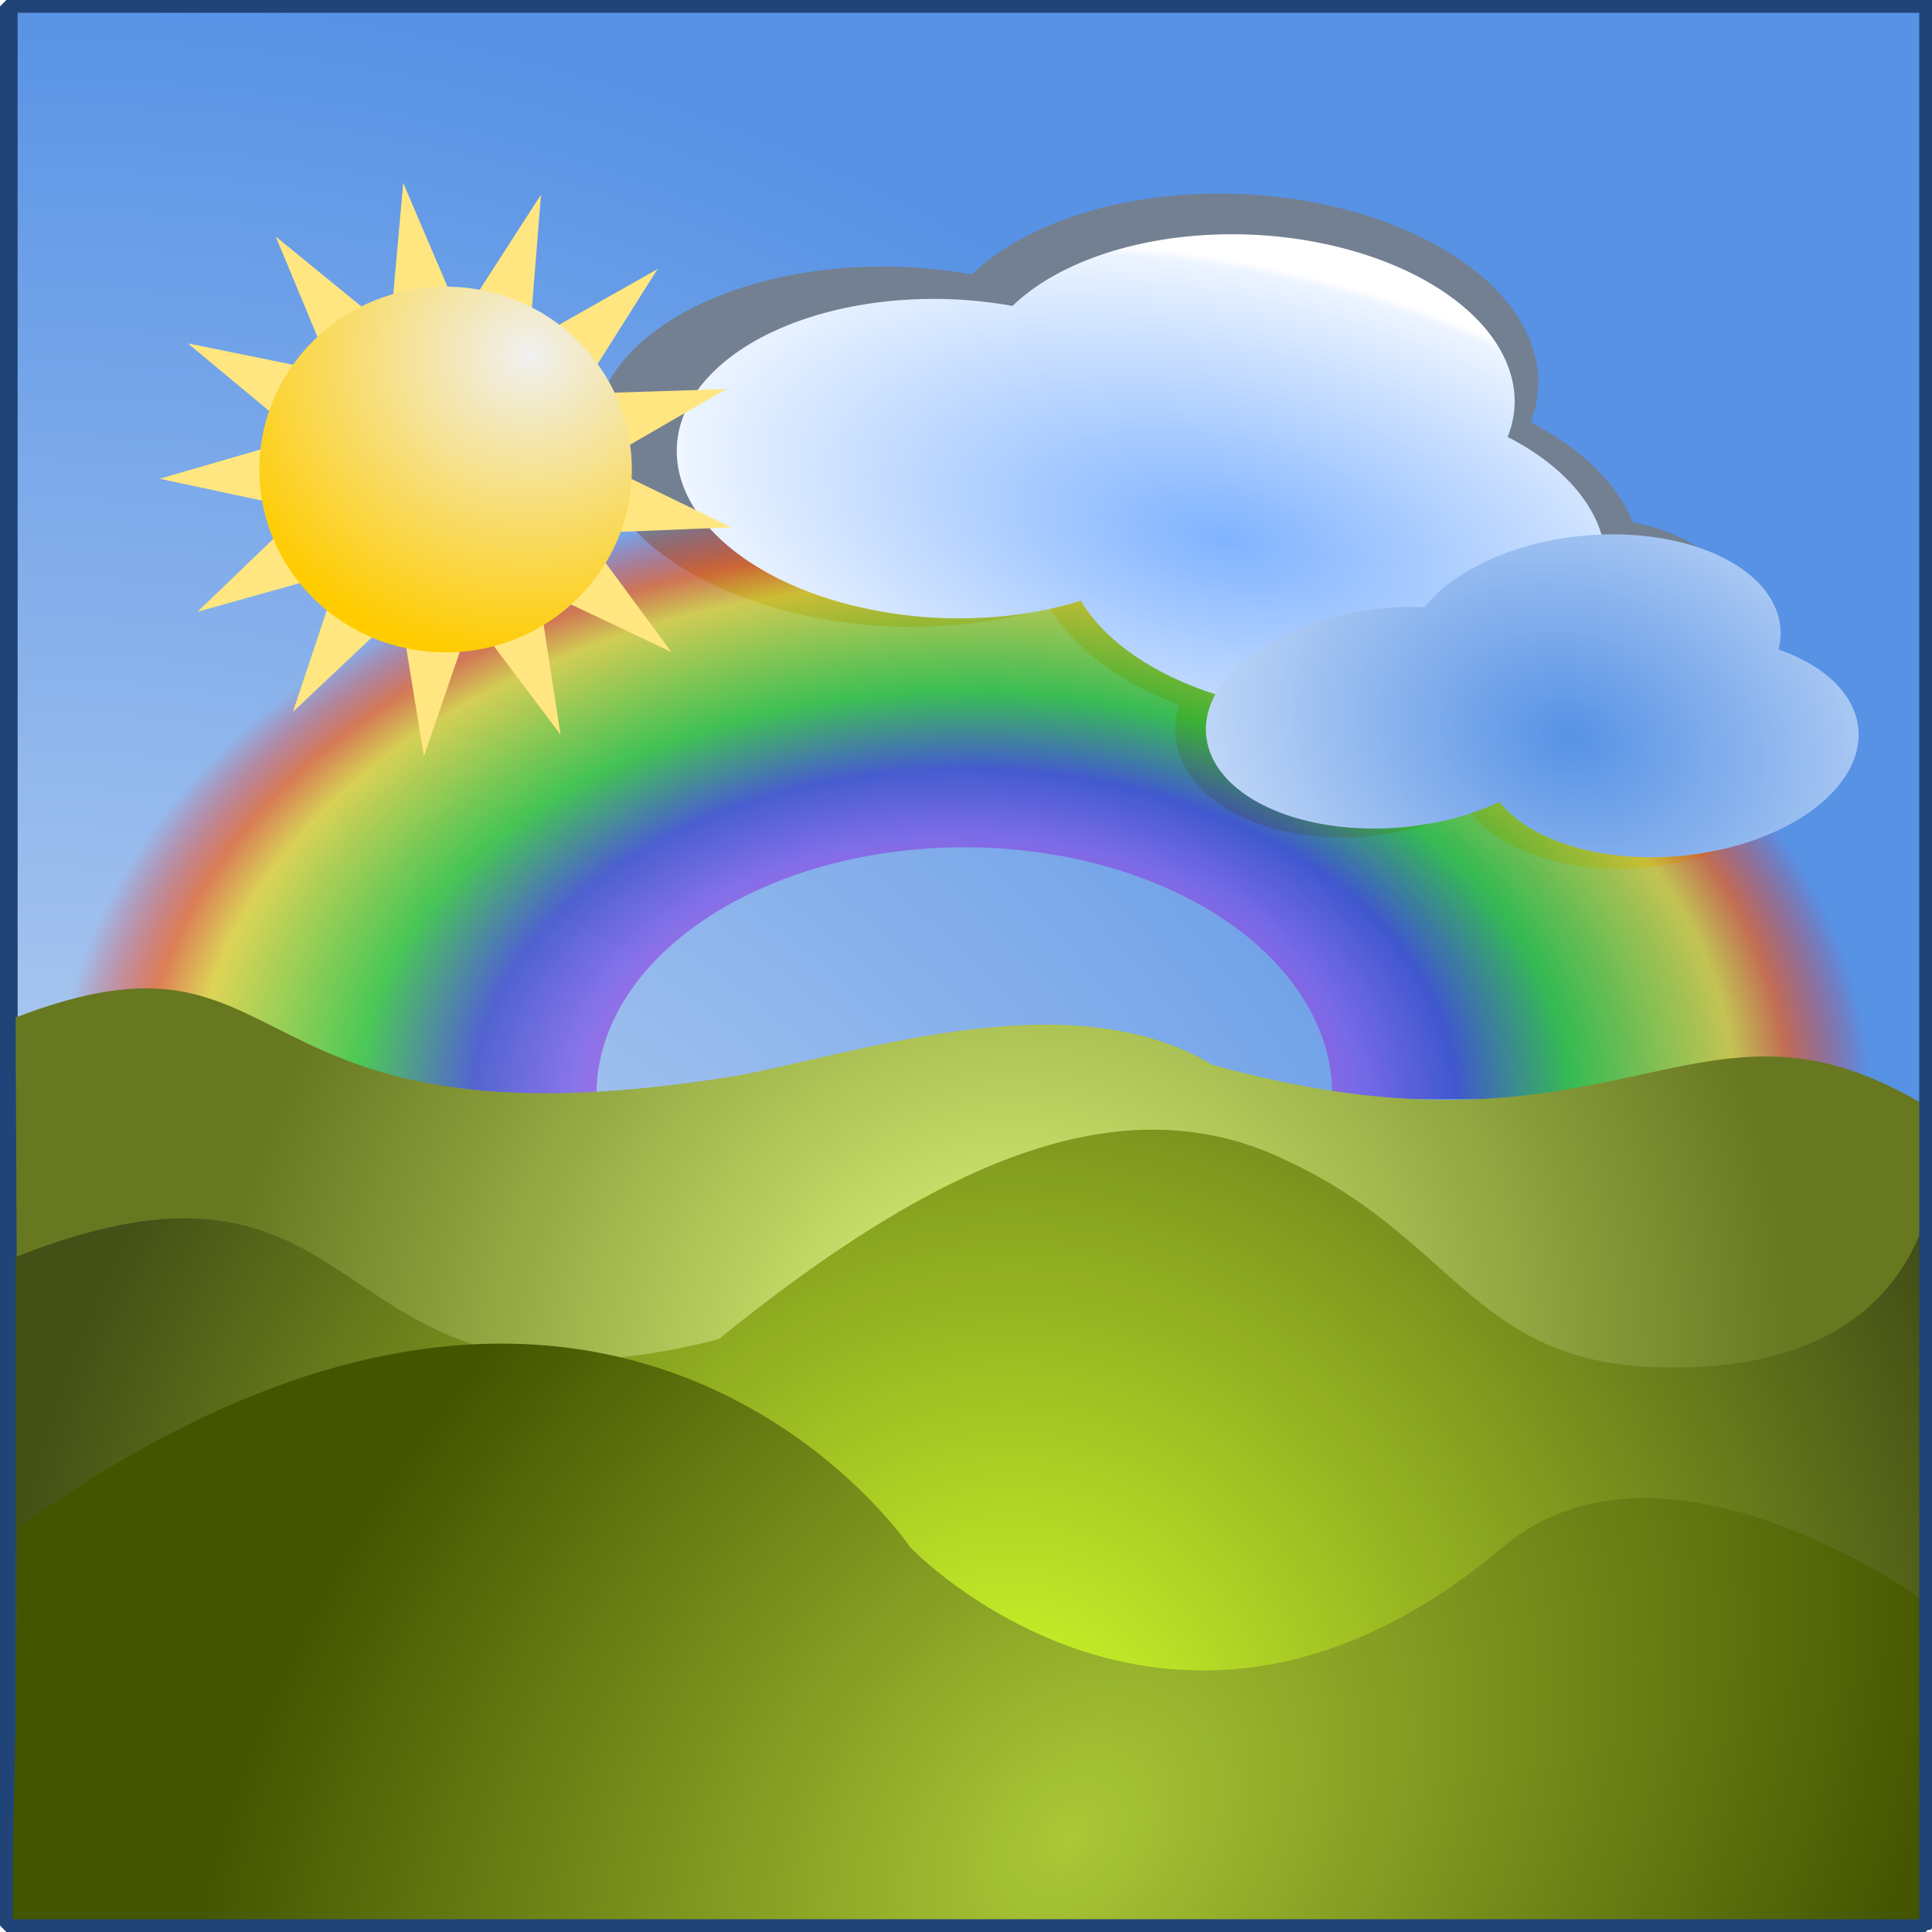
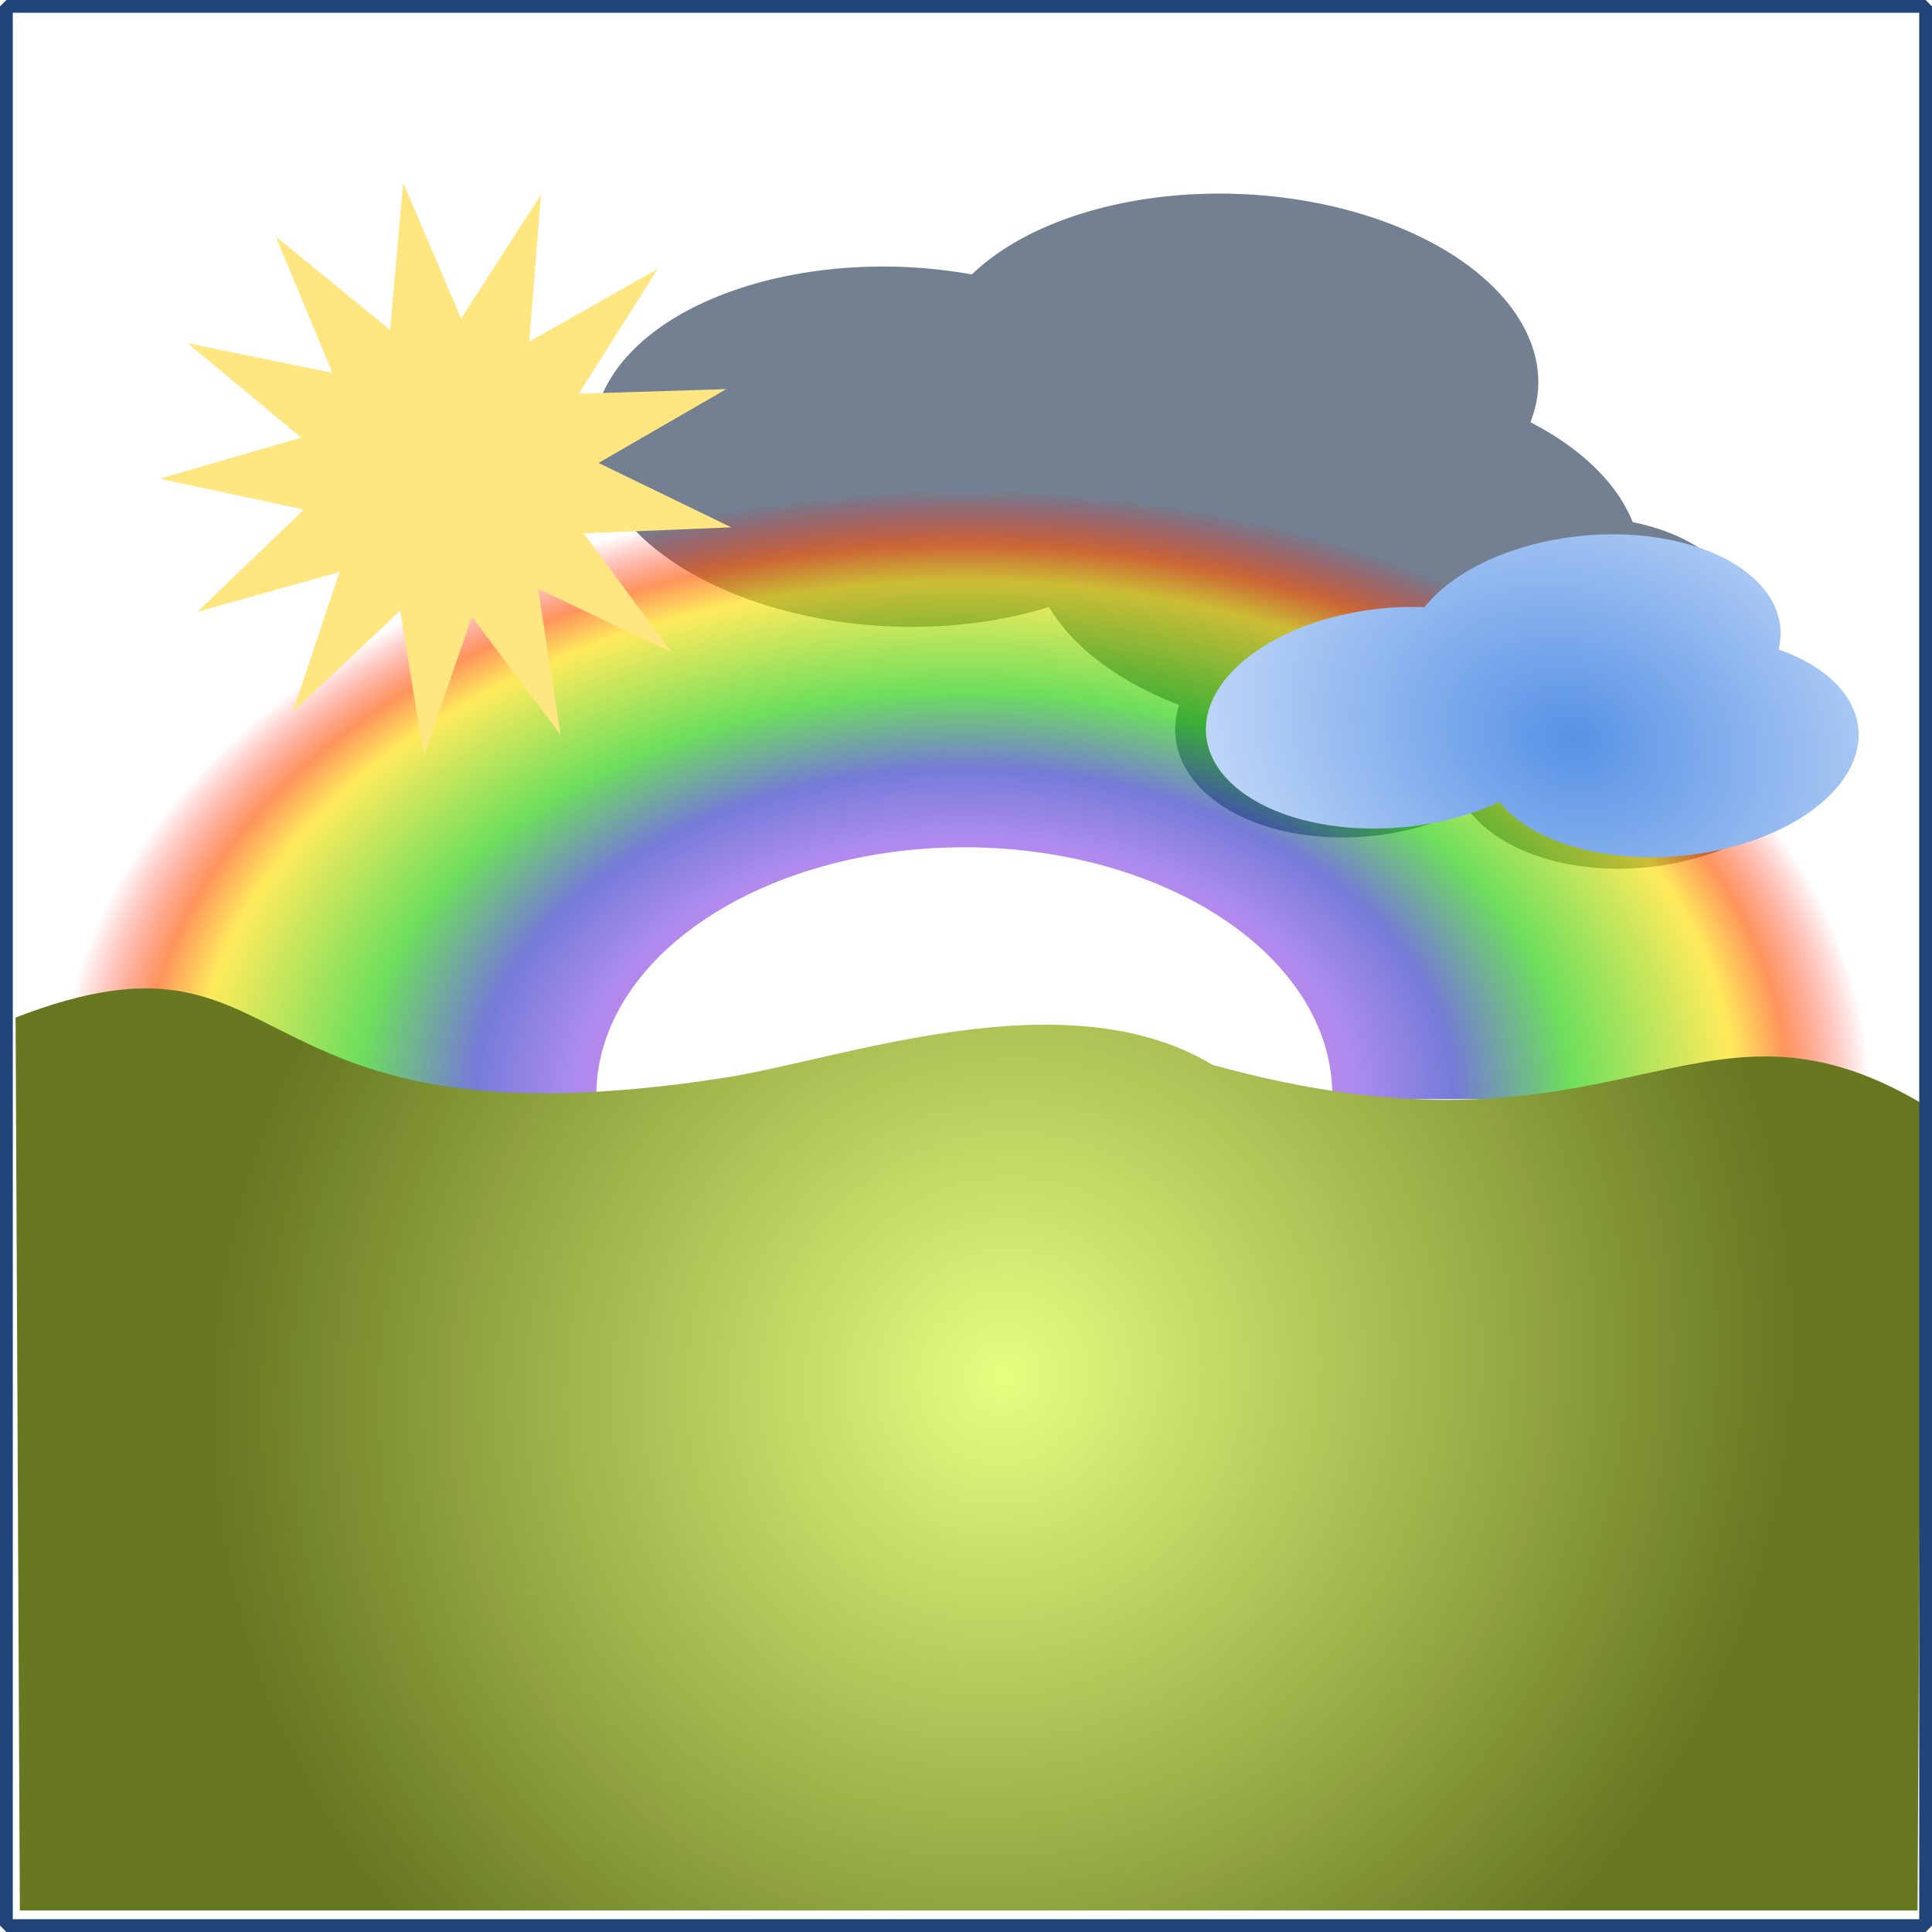
<svg xmlns="http://www.w3.org/2000/svg" xmlns:ns1="http://www.inkscape.org/namespaces/inkscape" xmlns:ns2="http://sodipodi.sourceforge.net/DTD/sodipodi-0.dtd" xmlns:xlink="http://www.w3.org/1999/xlink" width="150" height="150" viewBox="0 0 150 150" id="svg2" version="1.1" ns1:version="0.91 r13725" ns2:docname="Regenbogen.svg">
  <title id="title4136">Flicken-Vorlage</title>
  <defs id="defs4">
    <linearGradient ns1:collect="always" id="linearGradient4438">
      <stop id="stop4444" offset="0" style="stop-color:#c3d0ef;stop-opacity:1" />
      <stop style="stop-color:#e7eef7;stop-opacity:1" offset="0" id="stop4442" />
      <stop id="stop4440" offset="1" style="stop-color:#5792e5;stop-opacity:1" />
    </linearGradient>
    <linearGradient ns1:collect="always" id="linearGradient4317">
      <stop style="stop-color:#e5ff80;stop-opacity:1" offset="0" id="stop4319" />
      <stop style="stop-color:#677821;stop-opacity:1" offset="1" id="stop4321" />
    </linearGradient>
    <linearGradient id="linearGradient4279" ns1:collect="always">
      <stop id="stop4281" offset="0" style="stop-color:#d4ff2a;stop-opacity:1" />
      <stop id="stop4283" offset="1" style="stop-color:#445016;stop-opacity:1" />
    </linearGradient>
    <linearGradient id="linearGradient4273" ns1:collect="always">
      <stop id="stop4275" offset="0" style="stop-color:#d4ff2a;stop-opacity:1" />
      <stop id="stop4277" offset="1" style="stop-color:#445016;stop-opacity:1" />
    </linearGradient>
    <linearGradient ns1:collect="always" id="linearGradient4251">
      <stop style="stop-color:#abc837;stop-opacity:1" offset="0" id="stop4253" />
      <stop style="stop-color:#445500;stop-opacity:1" offset="1" id="stop4255" />
    </linearGradient>
    <linearGradient ns1:collect="always" id="linearGradient5028">
      <stop id="stop5034" offset="0" style="stop-color:#ffffff;stop-opacity:1" />
      <stop style="stop-color:#ecf4ff;stop-opacity:1" offset="0.035" id="stop5032" />
      <stop id="stop5030" offset="1" style="stop-color:#a1afc3;stop-opacity:1" />
    </linearGradient>
    <linearGradient id="linearGradient4930" ns1:collect="always">
      <stop id="stop4932" offset="0" style="stop-color:#5792e5;stop-opacity:1" />
      <stop style="stop-color:#ecf4ff;stop-opacity:1" offset="0.965" id="stop4934" />
      <stop id="stop4936" offset="1" style="stop-color:#c3d0ef;stop-opacity:1" />
    </linearGradient>
    <linearGradient ns1:collect="always" id="linearGradient4894">
      <stop style="stop-color:#80b3ff;stop-opacity:1;" offset="0" id="stop4896" />
      <stop id="stop4902" offset="0.965" style="stop-color:#ecf4ff;stop-opacity:1" />
      <stop style="stop-color:#ffffff;stop-opacity:1" offset="1" id="stop4898" />
    </linearGradient>
    <linearGradient ns1:collect="always" id="linearGradient4838">
      <stop id="stop4842" offset="0" style="stop-color:#f0f0f0;stop-opacity:1" />
      <stop id="stop4840" offset="1" style="stop-color:#ffcc00;stop-opacity:1" />
    </linearGradient>
    <linearGradient ns1:collect="always" id="linearGradient4793">
      <stop style="stop-color:#ff0000;stop-opacity:1;" offset="0" id="stop4795" />
      <stop id="stop4809" offset="0.15" style="stop-color:#f08914;stop-opacity:1" />
      <stop id="stop4807" offset="0.289" style="stop-color:#e428b9;stop-opacity:1" />
      <stop style="stop-color:#7c4ae8;stop-opacity:1" offset="0.432" id="stop4811" />
      <stop id="stop4805" offset="0.542" style="stop-color:#2730c0;stop-opacity:1" />
      <stop id="stop4803" offset="0.669" style="stop-color:#1bcc00;stop-opacity:1" />
      <stop id="stop4801" offset="0.85" style="stop-color:#ffdf00;stop-opacity:1" />
      <stop style="stop-color:#ff5900;stop-opacity:1" offset="0.909" id="stop4814" />
      <stop style="stop-color:#ff0000;stop-opacity:0;" offset="1" id="stop4797" />
    </linearGradient>
    <radialGradient ns1:collect="always" xlink:href="#linearGradient4793" id="radialGradient4799" cx="74.667" cy="998.028" fx="74.667" fy="998.028" r="70.992" gradientTransform="matrix(1,0,0,0.667,0,-569.648)" gradientUnits="userSpaceOnUse" />
    <clipPath clipPathUnits="userSpaceOnUse" id="clipPath4824">
      <rect style="opacity:1;fill:#4287bb;fill-opacity:1;fill-rule:nonzero;stroke:#ff5900;stroke-width:0;stroke-linejoin:miter;stroke-miterlimit:100;stroke-dasharray:none;stroke-dashoffset:5.172;stroke-opacity:1" id="rect4826" width="162" height="65.333" x="-4.667" y="30.667" />
    </clipPath>
    <radialGradient ns1:collect="always" xlink:href="#linearGradient4838" id="radialGradient4848" cx="41.288" cy="926.726" fx="41.288" fy="926.726" r="18.833" gradientTransform="matrix(1.372,0.03,-0.027,1.257,8.61,-235.535)" gradientUnits="userSpaceOnUse" />
    <radialGradient ns1:collect="always" xlink:href="#linearGradient4894" id="radialGradient4900" cx="55.827" cy="201.787" fx="55.827" fy="201.787" r="46.75" gradientTransform="matrix(0.972,0.204,-0.084,0.466,59.816,837.864)" gradientUnits="userSpaceOnUse" />
    <radialGradient ns1:collect="always" xlink:href="#linearGradient4930" id="radialGradient4900-5" cx="51.873" cy="200.94" fx="51.873" fy="200.94" r="46.75" gradientTransform="matrix(0.372,-0.634,0.844,0.394,-67.742,914.044)" gradientUnits="userSpaceOnUse" />
    <radialGradient ns1:collect="always" xlink:href="#linearGradient5028" id="radialGradient5016" cx="92.667" cy="1103.029" fx="92.667" fy="1103.029" r="25.34" gradientTransform="matrix(1,0,0,0.495,26,398.972)" gradientUnits="userSpaceOnUse" />
    <filter ns1:collect="always" style="color-interpolation-filters:sRGB" id="filter5187" x="-0.152" width="1.303" y="-0.306" height="1.613">
      <feGaussianBlur ns1:collect="always" stdDeviation="3.2" id="feGaussianBlur5189" />
    </filter>
    <filter ns1:collect="always" style="color-interpolation-filters:sRGB" id="filter5417" x="-0.153" width="1.307" y="-0.3" height="1.599">
      <feGaussianBlur ns1:collect="always" stdDeviation="4.956" id="feGaussianBlur5419" />
    </filter>
    <radialGradient ns1:collect="always" xlink:href="#linearGradient4273" id="radialGradient4219" cx="82.186" cy="1039.676" fx="82.186" fy="1039.676" r="74" gradientTransform="matrix(0.706,-0.852,0.802,0.746,-814.259,334.55)" gradientUnits="userSpaceOnUse" />
    <radialGradient ns1:collect="always" xlink:href="#linearGradient4279" id="radialGradient4235" cx="82.186" cy="1039.676" fx="82.186" fy="1039.676" r="74" gradientTransform="matrix(0.706,-0.852,0.802,0.746,-814.259,334.55)" gradientUnits="userSpaceOnUse" />
    <radialGradient ns1:collect="always" xlink:href="#linearGradient4251" id="radialGradient4265" cx="82" cy="1084.868" fx="82" fy="1084.868" r="74" gradientTransform="matrix(0.858,-0.637,0.372,0.732,-391.885,303.822)" gradientUnits="userSpaceOnUse" />
    <radialGradient ns1:collect="always" xlink:href="#linearGradient4317" id="radialGradient4309" cx="83.106" cy="1013.624" fx="83.106" fy="1013.624" r="74.333" gradientTransform="matrix(0.603,-0.59,0.563,0.58,-543.774,471.085)" gradientUnits="userSpaceOnUse" />
    <radialGradient ns1:collect="always" xlink:href="#linearGradient4438" id="radialGradient4422" cx="1.715" cy="1050.992" fx="1.715" fy="1050.992" r="75.5" gradientUnits="userSpaceOnUse" gradientTransform="matrix(1.971,-0.011,0.011,1.958,-12.924,-1007.797)" />
    <filter ns1:collect="always" style="color-interpolation-filters:sRGB" id="filter4282" x="-0.025" width="1.05" y="-0.037" height="1.075">
      <feGaussianBlur ns1:collect="always" stdDeviation="1.478" id="feGaussianBlur4284" />
    </filter>
  </defs>
  <ns2:namedview id="base" pagecolor="#ffffff" bordercolor="#666666" borderopacity="1.0" ns1:pageopacity="0.0" ns1:pageshadow="2" ns1:zoom="1" ns1:cx="59.577819" ns1:cy="68.583465" ns1:document-units="px" ns1:current-layer="layer1" showgrid="false" units="px" ns1:showpageshadow="false" ns1:window-width="1460" ns1:window-height="1341" ns1:window-x="886" ns1:window-y="26" ns1:window-maximized="0" showguides="true" ns1:guide-bbox="true" fit-margin-top="0" fit-margin-left="0" fit-margin-right="0" fit-margin-bottom="0" />
  <g ns1:label="Ebene 1" ns1:groupmode="layer" id="layer1" transform="translate(0.876,-903.029)">
    <g id="g4286">
-       <rect y="903.359" x="-0.003" height="149.007" width="149.007" id="rect4406" style="opacity:1;fill:url(#radialGradient4422);fill-opacity:1;fill-rule:nonzero;stroke:#214478;stroke-width:0.993;stroke-linejoin:miter;stroke-miterlimit:0;stroke-dasharray:none;stroke-dashoffset:5.172;stroke-opacity:1" />
-     </g>
+       </g>
    <g id="g4223" transform="matrix(0.954,0,0,0.964,1.563,35.465)">
      <g id="g4217">
        <path style="opacity:1;fill:#738092;fill-opacity:1;fill-rule:nonzero;stroke:#ff5900;stroke-width:0;stroke-linejoin:miter;stroke-miterlimit:100;stroke-dasharray:none;stroke-dashoffset:5.172;stroke-opacity:1;filter:url(#filter5417)" d="m 99.096,911.193 a 22.583,13.181 2.429 0 0 -19.527,5.906 22.583,13.181 2.429 0 0 -5.329,-0.56 22.583,13.181 2.429 0 0 -22.72,12.466 22.583,13.181 2.429 0 0 22.419,13.903 22.583,13.181 2.429 0 0 11.346,-1.438 22.583,13.181 2.429 0 0 21.113,9.394 22.583,13.181 2.429 0 0 22.721,-12.466 22.583,13.181 2.429 0 0 -8.188,-10.47 22.583,13.181 2.429 0 0 0.583,-2.831 22.583,13.181 2.429 0 0 -22.419,-13.904 z" id="path4852-6" ns1:connector-curvature="0" transform="matrix(1.099,0,0,1.099,-10.908,-85.826)" />
      </g>
    </g>
    <g id="g4220" transform="matrix(0.929,0,0,1.017,6.229,-16.46)">
      <path transform="matrix(1.071,0,0,1.071,-9.385,-54.755)" ns1:connector-curvature="0" id="path4852-2-0" d="m 122.305,932.298 a 8.534,14.621 84.58 0 0 -12.002,5.515 8.534,14.621 84.58 0 0 -3.467,0.112 8.534,14.621 84.58 0 0 -13.469,10.004 8.534,14.621 84.58 0 0 15.608,6.934 8.534,14.621 84.58 0 0 7.15,-1.926 8.534,14.621 84.58 0 0 14.372,4.158 8.534,14.621 84.58 0 0 13.47,-10.005 8.534,14.621 84.58 0 0 -6.177,-5.991 8.534,14.621 84.58 0 0 0.123,-1.867 8.534,14.621 84.58 0 0 -15.608,-6.935 z" style="opacity:1;fill:#738092;fill-opacity:1;fill-rule:nonzero;stroke:url(#radialGradient5016);stroke-width:0;stroke-linejoin:miter;stroke-miterlimit:100;stroke-dasharray:none;stroke-dashoffset:5.172;stroke-opacity:1;filter:url(#filter5187)" />
    </g>
    <g id="g4309">
      <g id="g4297">
        <path style="opacity:0.8;fill:url(#radialGradient4799);fill-opacity:1;fill-rule:nonzero;stroke:#00268e;stroke-width:0;stroke-linejoin:miter;stroke-miterlimit:100;stroke-dasharray:none;stroke-dashoffset:5.172;stroke-opacity:1;filter:url(#filter4282)" d="M 74.666,48.34 A 70.992,47.325 0 0 0 3.674,95.666 70.992,47.325 0 0 0 74.666,142.99 70.992,47.325 0 0 0 145.658,95.666 70.992,47.325 0 0 0 74.666,48.34 Z m 0,28.111 A 28.824,19.215 0 0 1 103.49,95.666 28.824,19.215 0 0 1 74.666,114.881 28.824,19.215 0 0 1 45.842,95.666 28.824,19.215 0 0 1 74.666,76.451 Z" transform="matrix(0.991,0,0,1,0.001,892.362)" id="path4774" clip-path="url(#clipPath4824)" ns1:connector-curvature="0" />
        <g id="g4290">
-           <path style="opacity:1;fill:url(#radialGradient4900);fill-opacity:1;fill-rule:nonzero;stroke:#ff5900;stroke-width:0;stroke-linejoin:miter;stroke-miterlimit:100;stroke-dasharray:none;stroke-dashoffset:5.172;stroke-opacity:1" d="m 98.87,918.848 a 22.001,12.842 2.429 0 0 -19.023,5.754 22.001,12.842 2.429 0 0 -5.192,-0.546 22.001,12.842 2.429 0 0 -22.134,12.145 22.001,12.842 2.429 0 0 21.841,13.544 22.001,12.842 2.429 0 0 11.054,-1.401 22.001,12.842 2.429 0 0 20.569,9.152 22.001,12.842 2.429 0 0 22.136,-12.145 22.001,12.842 2.429 0 0 -7.977,-10.2 22.001,12.842 2.429 0 0 0.568,-2.758 22.001,12.842 2.429 0 0 -21.841,-13.546 z" id="path4852" ns1:connector-curvature="0" transform="matrix(0.954,0,0,0.964,1.563,35.465)" />
          <path ns1:connector-curvature="0" id="path4852-2" d="m 121.727,944.655 a 8.534,14.621 84.58 0 0 -12.002,5.515 8.534,14.621 84.58 0 0 -3.467,0.112 8.534,14.621 84.58 0 0 -13.469,10.004 8.534,14.621 84.58 0 0 15.608,6.934 8.534,14.621 84.58 0 0 7.15,-1.926 8.534,14.621 84.58 0 0 14.372,4.158 8.534,14.621 84.58 0 0 13.47,-10.005 8.534,14.621 84.58 0 0 -6.177,-5.991 8.534,14.621 84.58 0 0 0.123,-1.867 8.534,14.621 84.58 0 0 -15.608,-6.935 z" style="opacity:1;fill:url(#radialGradient4900-5);fill-opacity:1;fill-rule:nonzero;stroke:#c3d0ef;stroke-width:0;stroke-linejoin:miter;stroke-miterlimit:100;stroke-dasharray:none;stroke-dashoffset:5.172;stroke-opacity:0" />
          <g id="g4213">
            <path ns2:type="star" style="opacity:1;fill:#ffe680;fill-opacity:1;fill-rule:nonzero;stroke:#ff5900;stroke-width:0;stroke-linejoin:miter;stroke-miterlimit:100;stroke-dasharray:none;stroke-dashoffset:5.172;stroke-opacity:1" id="path4832" ns2:sides="13" ns2:cx="33.934826" ns2:cy="939.38989" ns2:r1="22.43758" ns2:r2="11.667542" ns2:arg1="1.1722739" ns2:arg2="1.4139349" ns1:flatsided="false" ns1:rounded="0" ns1:randomized="0" d="m 42.642,960.069 -6.884,-9.155 -3.723,10.833 -1.841,-11.306 -8.331,7.862 3.624,-10.866 -11.03,3.09 8.258,-7.938 -11.202,-2.39 11.001,-3.191 -8.808,-7.322 11.224,2.287 -4.397,-10.577 8.875,7.241 1.022,-11.409 4.493,10.536 6.207,-9.627 -0.918,11.418 9.97,-5.639 -6.119,9.683 11.449,-0.36 -9.918,5.731 10.305,5.002 -11.445,0.465 6.8,9.218 -10.35,-4.907 z" ns1:transform-center-x="0.22906835" ns1:transform-center-y="0.097415873" />
-             <ellipse style="opacity:1;fill:url(#radialGradient4848);fill-opacity:1;fill-rule:nonzero;stroke:#ff5900;stroke-width:0;stroke-linejoin:miter;stroke-miterlimit:100;stroke-dasharray:none;stroke-dashoffset:5.172;stroke-opacity:1" id="path4836" cx="33.719" cy="939.482" rx="14.459" ry="14.196" />
          </g>
        </g>
      </g>
      <path ns2:nodetypes="cscccccc" ns1:connector-curvature="0" id="path4189" d="m 0.333,982.029 c 22.521,-8.665 16.024,10.78 55.085,4.667 9.113,-1.426 26.412,-7.869 37.83,-1 31.602,8.793 37.391,-7.442 55.085,3 l 0,1.333 -0.332,61.333 -147.336,0 z" style="fill:url(#radialGradient4309);fill-opacity:1;fill-rule:evenodd;stroke:#445500;stroke-width:0;stroke-linecap:butt;stroke-linejoin:miter;stroke-miterlimit:4;stroke-dasharray:none;stroke-opacity:1" />
    </g>
-     <path style="fill:url(#radialGradient4235);fill-opacity:1;fill-rule:evenodd;stroke:url(#radialGradient4219);stroke-width:0;stroke-linecap:butt;stroke-linejoin:miter;stroke-miterlimit:4;stroke-dasharray:none;stroke-opacity:1" d="m 0.333,1000.624 c 29.135,-11.546 23.063,14.456 54.578,6.384 16.814,-13.591 31.212,-20.2 44.198,-13.832 12.692,5.926 14.406,15.208 27.791,15.96 20.959,1.177 22.099,-13.477 22.099,-13.477 l -0.335,56.037 -148.332,-0.355 z" id="path4211" ns1:connector-curvature="0" ns2:nodetypes="cccscccc" />
-     <path style="fill:url(#radialGradient4265);fill-opacity:1;fill-rule:evenodd;stroke:#000000;stroke-width:0;stroke-linecap:butt;stroke-linejoin:miter;stroke-miterlimit:4;stroke-dasharray:none;stroke-opacity:1" d="m 0.671,1021.544 c 45.975,-32.866 69.131,1.623 69.131,1.623 0,0 20.471,21.505 45.975,10e-5 12.689,-10.699 33.223,4.463 33.223,4.463 l 0,24.751 -149,0 z" id="path4257" ns1:connector-curvature="0" ns2:nodetypes="ccscccc" />
    <g id="g4306">
      <g id="g4320">
        <g id="g4323">
          <rect y="903.526" x="-0.379" height="149.007" width="149.007" id="rect4406-3" style="opacity:1;fill:none;fill-opacity:1;fill-rule:nonzero;stroke:#214478;stroke-width:0.993;stroke-linejoin:miter;stroke-miterlimit:0;stroke-dasharray:none;stroke-dashoffset:5.172;stroke-opacity:1" />
        </g>
      </g>
    </g>
  </g>
</svg>